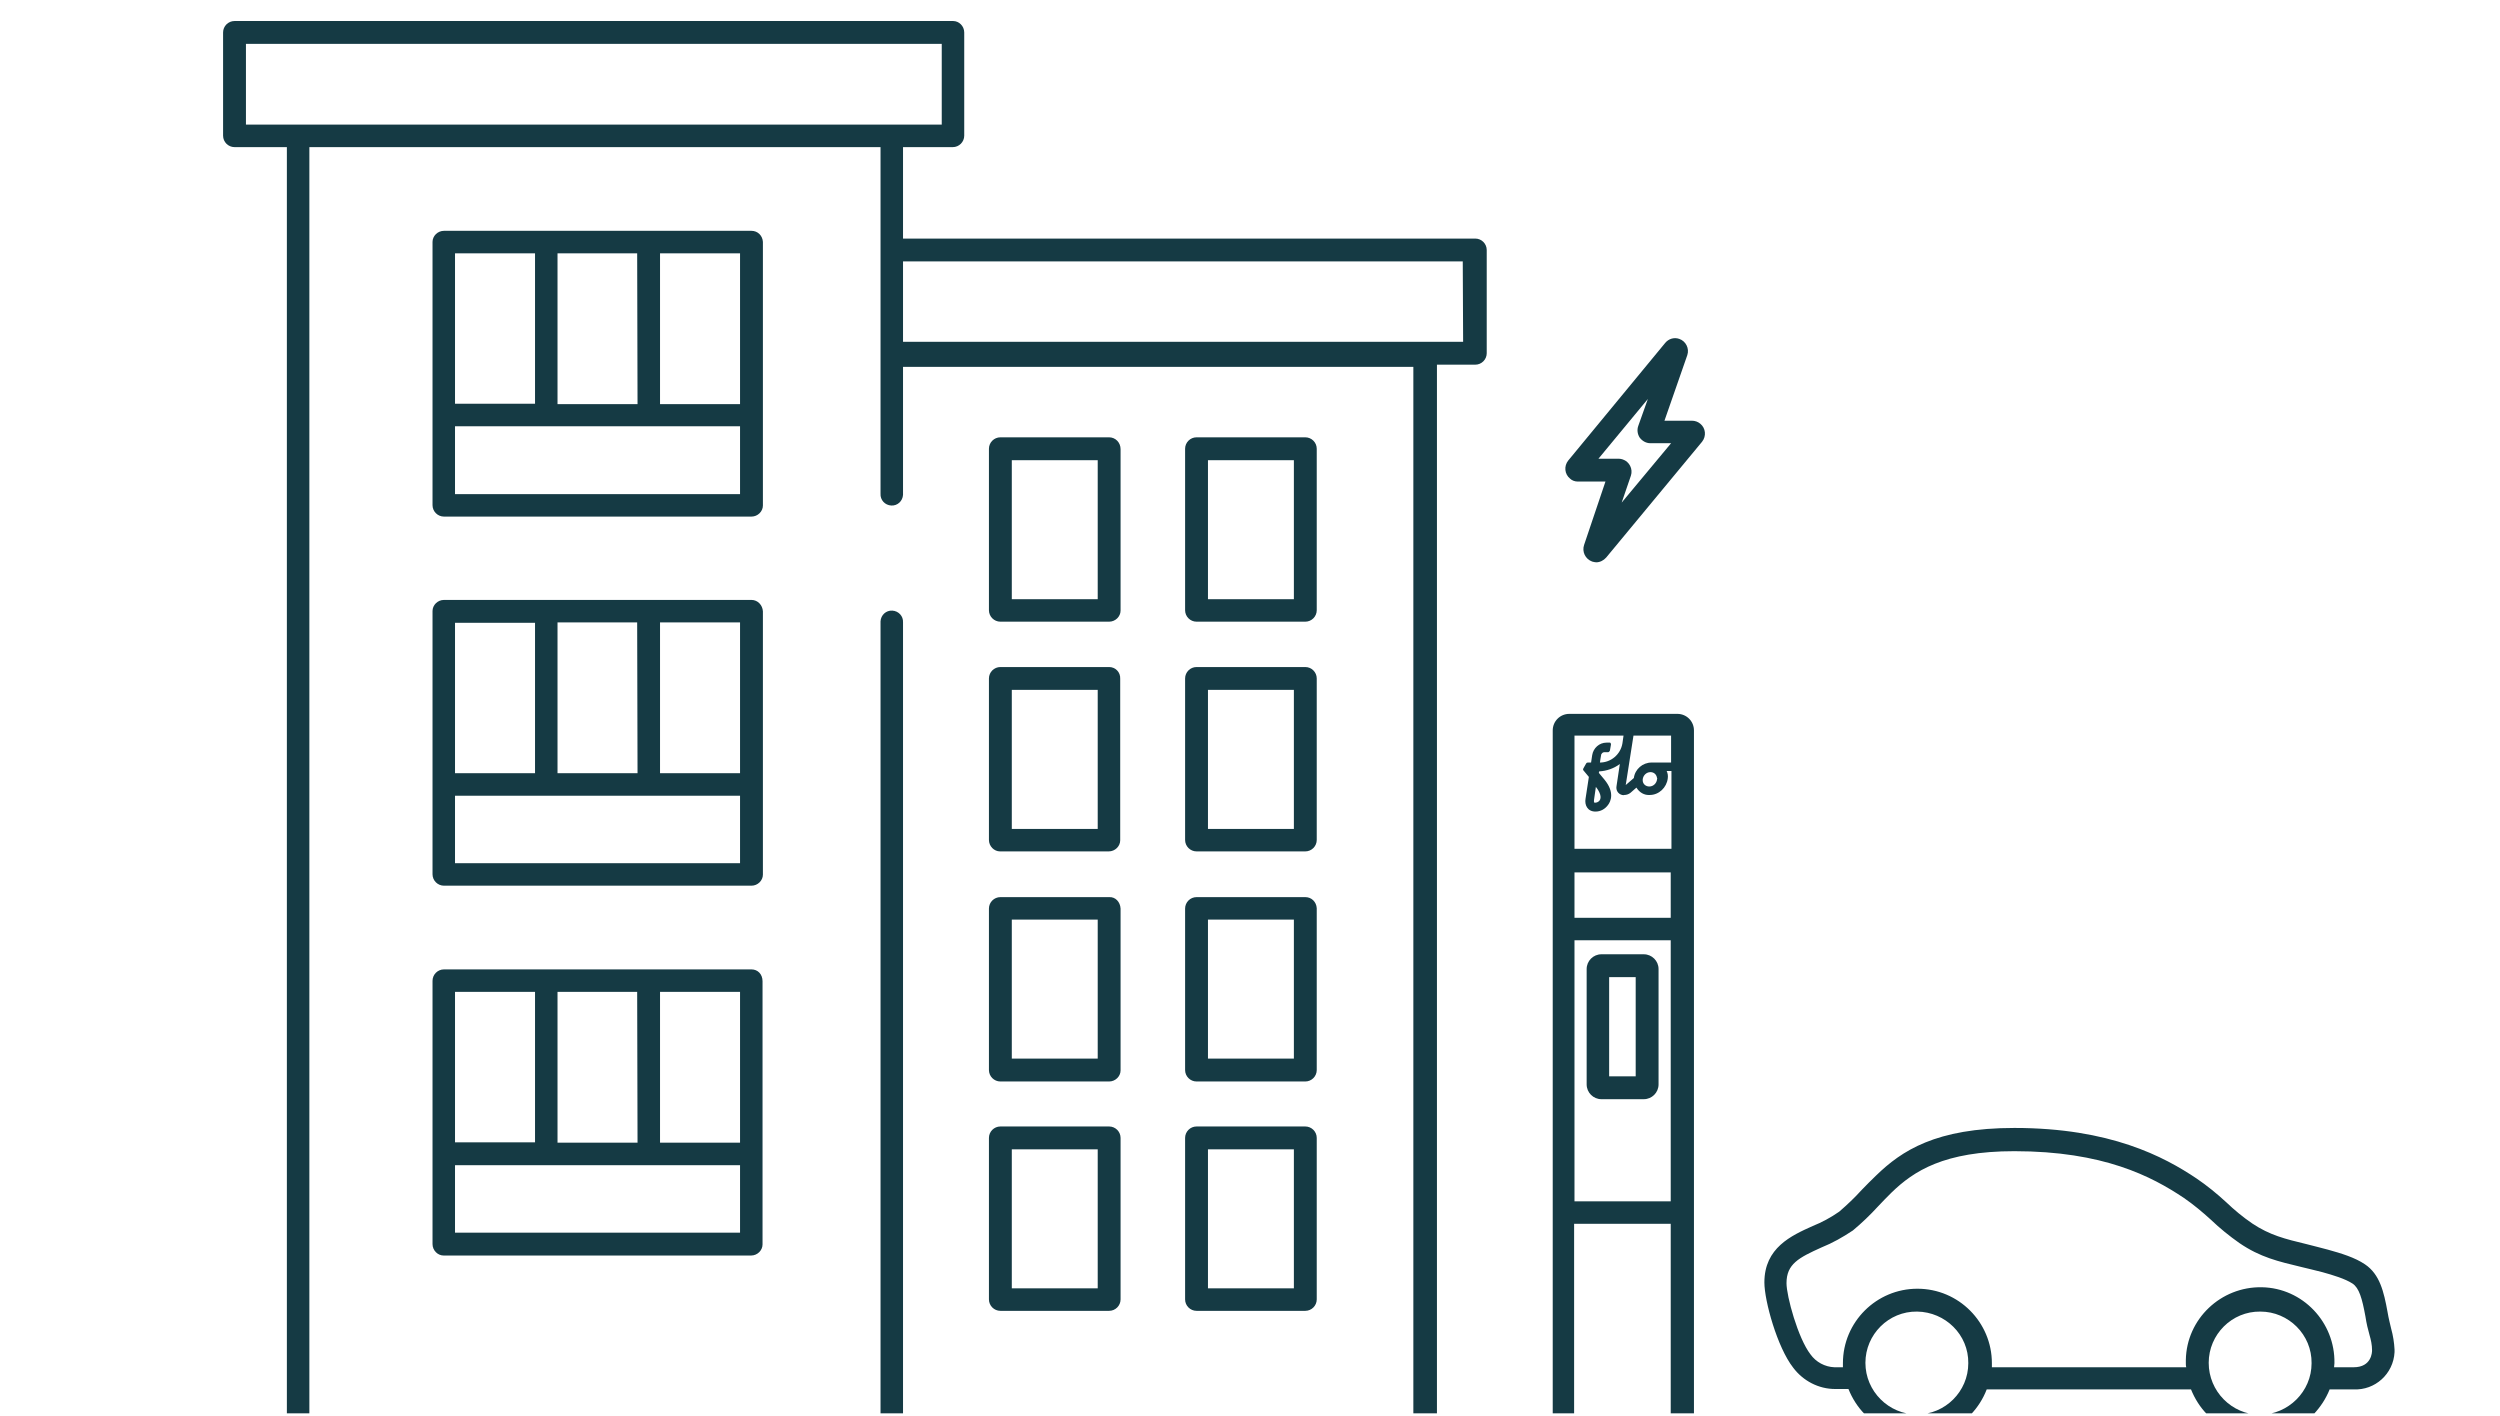
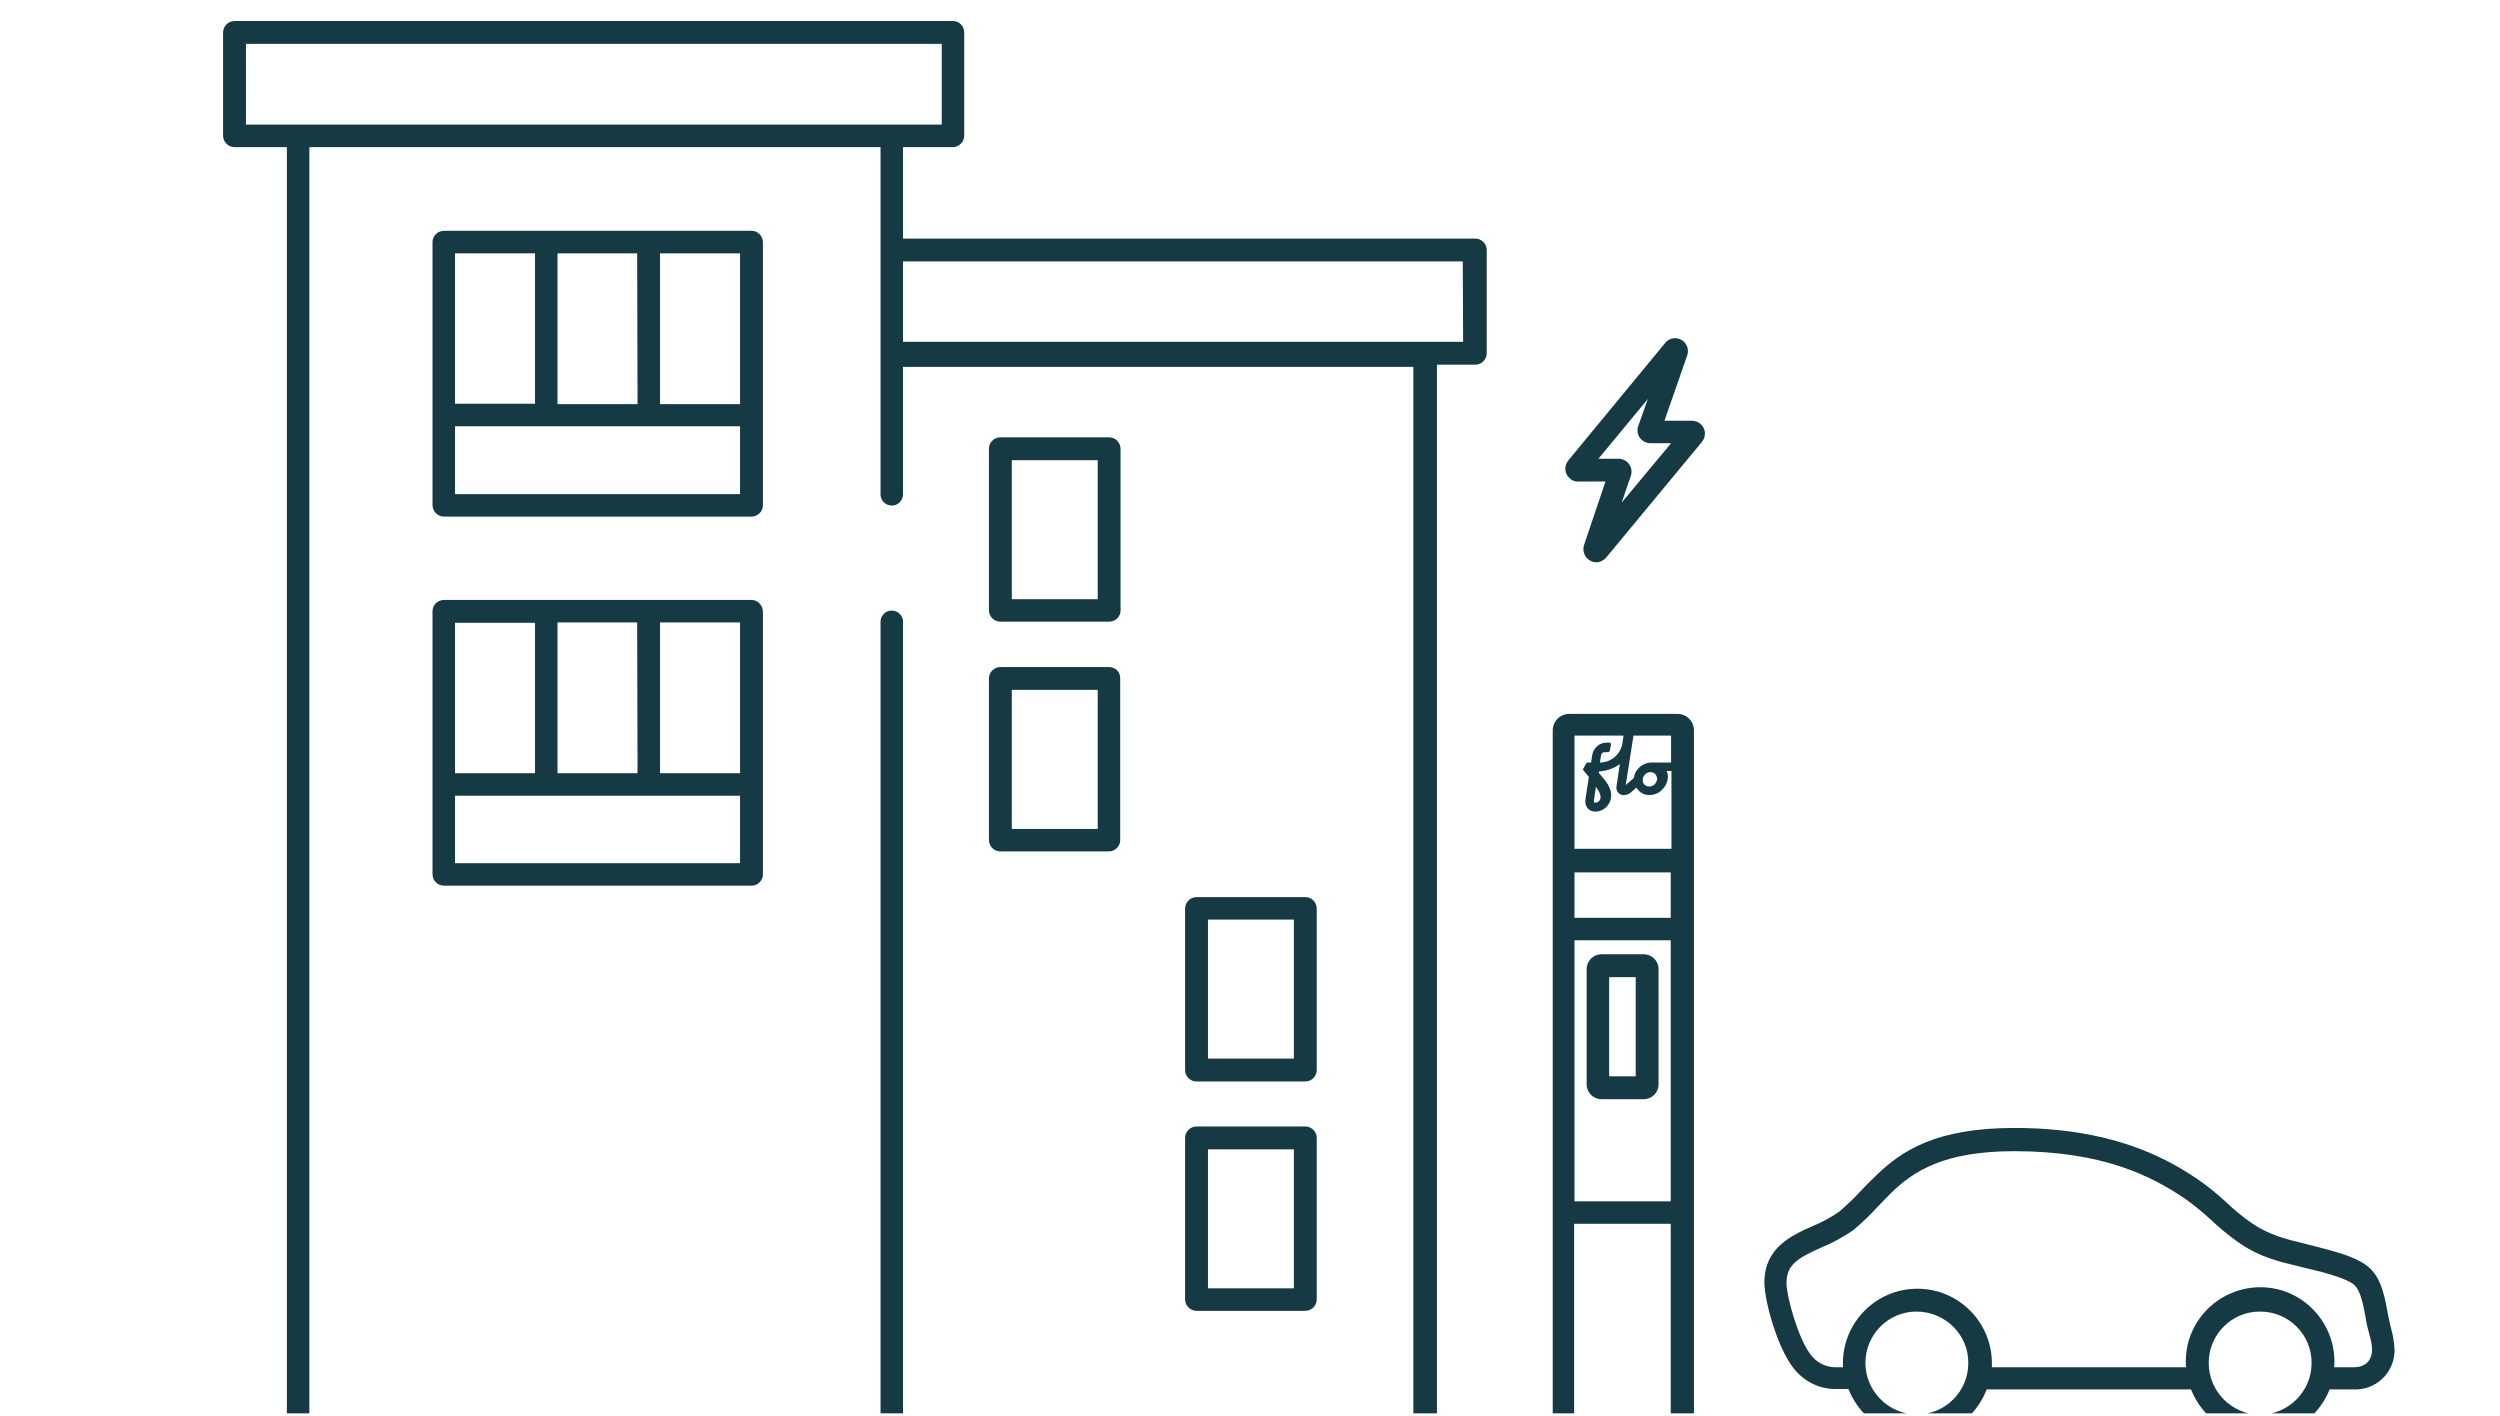
<svg xmlns="http://www.w3.org/2000/svg" xmlns:xlink="http://www.w3.org/1999/xlink" version="1.1" id="Layer_1" x="0px" y="0px" viewBox="0 0 678 384" style="enable-background:new 0 0 678 384;" xml:space="preserve">
  <style type="text/css">
	.st0{clip-path:url(#SVGID_00000155843949910585364440000013944631740880201150_);}
	.st1{fill:#153A44;stroke:#153A44;stroke-miterlimit:10;}
	.st2{fill:#153A44;}
	.st3{clip-path:url(#SVGID_00000155843949910585364440000013944631740880201150_);fill:#FFFFFF;}
	.st4{clip-path:url(#SVGID_00000169558807508798483320000003446811876982591133_);}
	.st5{clip-path:url(#SVGID_00000134963896138611979090000005523938513761565089_);}
</style>
  <g>
    <defs>
      <rect id="SVGID_00000043427234548155924560000013169798539985599166_" x="-12" y="-22.8" width="700.7" height="406.1" />
    </defs>
    <clipPath id="SVGID_00000008835492934637745860000002417100060896223617_">
      <use xlink:href="#SVGID_00000043427234548155924560000013169798539985599166_" style="overflow:visible;" />
    </clipPath>
    <g style="clip-path:url(#SVGID_00000008835492934637745860000002417100060896223617_);">
      <path class="st2" d="M445.8,258.8h-11.5c-2.2,0-4,1.8-4,4v31.3c0,2.2,1.8,4,4,4h11.5c2.2,0,4-1.8,4-4v-31.3    C449.8,260.6,448,258.8,445.8,258.8z M443.6,291.9h-7.2V265h7.2V291.9z" />
    </g>
    <g style="clip-path:url(#SVGID_00000008835492934637745860000002417100060896223617_);">
      <path class="st2" d="M427.9,130.6h7.5l-5.8,17.2c-0.6,1.8,0.3,3.8,2.2,4.5c0.4,0.1,0.8,0.2,1.1,0.2c1,0,2-0.5,2.7-1.3l26-31.4    c1.2-1.5,1-3.7-0.5-4.9c-0.6-0.5-1.4-0.8-2.2-0.8h-7.5l6.2-17.8c0.6-1.8-0.4-3.8-2.2-4.4c-1.4-0.5-2.9,0-3.8,1.1l0,0l-26.3,31.9    c-1.2,1.5-1,3.7,0.5,4.9C426.3,130.3,427.1,130.6,427.9,130.6L427.9,130.6z M446.9,108.2l-2.6,7.3c-0.4,1.1-0.2,2.3,0.4,3.2    c0.7,0.9,1.7,1.5,2.9,1.5h5.6l-13.4,16.1l2.5-7.3c0.6-1.8-0.4-3.8-2.2-4.4c-0.3-0.1-0.7-0.2-1.1-0.2l0,0h-5.5L446.9,108.2z" />
    </g>
    <g style="clip-path:url(#SVGID_00000008835492934637745860000002417100060896223617_);">
      <path class="st2" d="M300.8,118.6h-29.5c-1.7,0-3.1,1.4-3.1,3.1v43.8c0,1.7,1.4,3.1,3.1,3.1h29.5c1.7,0,3.1-1.4,3.1-3l0,0v-43.8    C303.9,120,302.5,118.6,300.8,118.6L300.8,118.6z M297.7,162.5h-23.3v-37.7h23.3V162.5z" />
    </g>
    <g style="clip-path:url(#SVGID_00000008835492934637745860000002417100060896223617_);">
-       <path class="st2" d="M354,118.6h-29.5c-1.7,0-3.1,1.4-3.1,3.1v43.8c0,1.7,1.4,3.1,3.1,3.1H354c1.7,0,3.1-1.4,3.1-3.1v-43.8    C357.1,120,355.7,118.6,354,118.6z M350.9,162.5h-23.3v-37.7h23.3V162.5z" />
-     </g>
+       </g>
    <g style="clip-path:url(#SVGID_00000008835492934637745860000002417100060896223617_);">
      <path class="st2" d="M300.8,180.9h-29.5c-1.7,0-3.1,1.4-3.1,3.1l0,0v43.8c0,1.7,1.4,3.1,3,3.1l0,0h29.5c1.7,0,3.1-1.4,3.1-3l0,0    v-43.8C303.9,182.3,302.5,180.9,300.8,180.9L300.8,180.9z M297.7,224.8h-23.3v-37.7h23.3V224.8z" />
    </g>
    <g style="clip-path:url(#SVGID_00000008835492934637745860000002417100060896223617_);">
-       <path class="st2" d="M354,180.9h-29.5c-1.7,0-3.1,1.4-3.1,3.1l0,0v43.8c0,1.7,1.4,3.1,3.1,3.1l0,0H354c1.7,0,3.1-1.4,3.1-3.1l0,0    V184C357.1,182.3,355.7,180.9,354,180.9L354,180.9z M350.9,224.8h-23.3v-37.7h23.3V224.8z" />
-     </g>
+       </g>
    <g style="clip-path:url(#SVGID_00000008835492934637745860000002417100060896223617_);">
-       <path class="st2" d="M300.8,243.3h-29.5c-1.7,0-3.1,1.4-3.1,3.1v43.8c0,1.7,1.4,3.1,3.1,3.1h29.5c1.7,0,3.1-1.4,3.1-3l0,0v-43.9    C303.8,244.6,302.5,243.2,300.8,243.3L300.8,243.3z M297.7,287.1h-23.3v-37.7h23.3V287.1z" />
-     </g>
+       </g>
    <g style="clip-path:url(#SVGID_00000008835492934637745860000002417100060896223617_);">
      <path class="st2" d="M354,243.3h-29.5c-1.7,0-3.1,1.4-3.1,3.1v43.8c0,1.7,1.4,3.1,3.1,3.1H354c1.7,0,3.1-1.4,3.1-3.1v-43.9    C357,244.6,355.7,243.3,354,243.3z M350.9,287.1h-23.3v-37.7h23.3V287.1z" />
    </g>
    <g style="clip-path:url(#SVGID_00000008835492934637745860000002417100060896223617_);">
-       <path class="st2" d="M300.8,305.5h-29.5c-1.7,0-3.1,1.4-3.1,3.1l0,0v43.8c0,1.7,1.4,3.1,3.1,3.1h29.5c1.7,0,3.1-1.4,3.1-3.1l0,0    v-43.8C303.9,306.9,302.5,305.5,300.8,305.5L300.8,305.5z M297.7,349.4h-23.3v-37.7h23.3V349.4z" />
-     </g>
+       </g>
    <g style="clip-path:url(#SVGID_00000008835492934637745860000002417100060896223617_);">
      <path class="st2" d="M354,305.5h-29.5c-1.7,0-3.1,1.4-3.1,3.1l0,0v43.8c0,1.7,1.4,3.1,3.1,3.1H354c1.7,0,3.1-1.4,3.1-3.1v-43.8    C357.1,306.9,355.7,305.5,354,305.5L354,305.5z M350.9,349.4h-23.3v-37.7h23.3V349.4z" />
    </g>
    <g style="clip-path:url(#SVGID_00000008835492934637745860000002417100060896223617_);">
      <path class="st2" d="M203.8,62.6h-83.4c-1.7,0-3.1,1.4-3.1,3l0,0V137c0,1.7,1.4,3.1,3.1,3.1l0,0h83.4c1.7,0,3.1-1.4,3.1-3l0,0    V65.6C206.8,63.9,205.5,62.6,203.8,62.6L203.8,62.6z M200.7,109.6H179V68.7h21.7V109.6z M172.9,109.6h-21.7V68.7h21.6L172.9,109.6    z M123.4,68.7h21.7v40.8h-21.7L123.4,68.7z M200.7,134h-77.3v-18.4h77.3V134z" />
    </g>
    <g style="clip-path:url(#SVGID_00000008835492934637745860000002417100060896223617_);">
      <path class="st2" d="M203.8,162.7h-83.4c-1.7,0-3.1,1.4-3.1,3l0,0v71.4c0,1.7,1.4,3.1,3.1,3.1l0,0h83.4c1.7,0,3.1-1.4,3.1-3l0,0    v-71.4C206.8,164.1,205.5,162.7,203.8,162.7L203.8,162.7z M200.7,209.7H179v-40.9h21.7V209.7z M172.9,209.7h-21.7v-40.9h21.6    L172.9,209.7z M123.4,168.9h21.7v40.8h-21.7C123.4,209.7,123.4,168.9,123.4,168.9z M200.7,234.1h-77.3v-18.3h77.3V234.1z" />
    </g>
    <g style="clip-path:url(#SVGID_00000008835492934637745860000002417100060896223617_);">
-       <path class="st2" d="M203.8,262.9h-83.4c-1.7,0-3.1,1.4-3.1,3.1l0,0v71.4c0,1.7,1.4,3.1,3,3.1l0,0h83.4c1.7,0,3.1-1.4,3.1-3l0,0    v-71.4C206.8,264.2,205.5,262.9,203.8,262.9L203.8,262.9z M200.7,309.9H179V269h21.7V309.9z M172.9,309.9h-21.7V269h21.6    L172.9,309.9z M123.4,269h21.7v40.8h-21.7L123.4,269z M200.7,334.3h-77.3V316h77.3V334.3z" />
-     </g>
+       </g>
    <g style="clip-path:url(#SVGID_00000008835492934637745860000002417100060896223617_);">
      <path class="st2" d="M674.7,383.6h-47.3c1.9-2,3.4-4.3,4.4-6.8h6.5c5.8,0.3,10.8-4.2,11.1-10.1c0-0.2,0-0.4,0-0.7    c-0.1-1.9-0.4-3.8-0.9-5.6c-0.3-1.3-0.7-2.8-1-4.6c-1-5.5-2.1-10.2-6.1-12.9c-2.8-1.9-6.5-3-10.1-4c-2.1-0.6-4-1-5.8-1.5    c-5.8-1.4-9.9-2.4-14.7-5.6c-2.5-1.7-4.9-3.7-7.1-5.8c-2.5-2.3-5.2-4.5-8-6.4c-8.8-5.9-23.4-13.7-49.4-13.7    c-21.3,0-30.6,6.2-37.5,12.9c-1.3,1.2-2.6,2.6-3.9,3.9c-1.9,2.1-3.9,4-6.1,5.9c-2.3,1.6-4.7,2.9-7.2,3.9    c-5.8,2.6-13.1,5.9-13.1,15.3c0,5,3.5,17.6,7.8,23.1c2.7,3.6,6.9,5.8,11.4,5.8h3.6c1,2.5,2.5,4.9,4.4,6.8h-46.3V254.1V254v-0.1    v-21.4v-0.1v-0.1v-34.2c0-2.5-2-4.5-4.5-4.5l0,0h-29.3c-2.5,0-4.5,2-4.5,4.5l0,0v34.2v0.1v0.1v21.3v0.1v0.1v129.6h-31.4V98.9h10.4    c1.7,0,3.1-1.4,3.1-3.1v-28c0-1.7-1.4-3.1-3.1-3.1H244.9V39.9h13.5c1.7,0,3.1-1.4,3.1-3.1l0,0v-28c0-1.7-1.4-3.1-3-3.1l0,0H63.6    c-1.7,0-3.1,1.4-3.1,3.1l0,0v28c0,1.7,1.4,3.1,3.1,3.1h14.2v343.7H3.2c-1.7-0.1-3.1,1.2-3.2,2.9c-0.1,1.7,1.2,3.1,2.9,3.2    c0.1,0,0.2,0,0.4,0h671.5c1.7,0.1,3.1-1.2,3.2-2.9c0.1-1.7-1.2-3.1-2.9-3.2C675,383.6,674.9,383.6,674.7,383.6z M538.8,376.8h55.4    c1,2.5,2.5,4.9,4.4,6.8h-64.1C536.3,381.7,537.8,379.4,538.8,376.8L538.8,376.8z M599,369.6c0-7.7,6.3-14,14-13.9    c7.7,0,14,6.3,13.9,14c0,7.7-6.3,13.9-14,14C605.2,383.6,599,377.3,599,369.6L599,369.6z M491,367.3c-3.4-4.4-6.5-15.8-6.5-19.3    c0-5.2,3.3-6.9,9.5-9.7c3-1.2,5.8-2.8,8.5-4.6c2.4-2,4.7-4.2,6.8-6.5c1.2-1.3,2.5-2.6,3.7-3.8c6-5.8,14.2-11.2,33.3-11.2    c24.1,0,37.2,6.8,46,12.7c2.6,1.8,5,3.8,7.3,5.9c2.4,2.3,5,4.4,7.7,6.3c5.7,3.9,10.6,5,16.8,6.5c1.8,0.4,3.6,0.9,5.7,1.4    c2.9,0.8,6.2,1.8,8.2,3.1c1.8,1.2,2.6,4,3.5,8.9c0.3,2,0.7,3.6,1.1,5c0.4,1.4,0.7,2.7,0.7,4.2c0,0.5-0.1,4.6-5,4.6H633    c0-0.4,0.1-0.7,0.1-1.1c0.2-11.1-8.6-20.4-19.7-20.6c-11.1-0.2-20.4,8.6-20.6,19.7c0,0.3,0,0.6,0,0.9c0,0.4,0,0.7,0.1,1.1h-52.7    c0-0.4,0-0.7,0-1.1c0-11.1-9-20.2-20.2-20.2c-11.1,0-20.2,9-20.2,20.2l0,0c0,0.4,0,0.7,0,1.1h-2.3    C494.9,370.7,492.5,369.4,491,367.3L491,367.3z M505.9,369.6c0-7.7,6.3-14,14-13.9s14,6.3,13.9,14c0,7.7-6.3,13.9-13.9,13.9    C512.2,383.6,505.9,377.3,505.9,369.6L505.9,369.6z M453.1,248.9H427v-12.3h26.1V248.9z M427,255h26.1v70.8H427V255z M453.1,206.8    h-5.2c-2.4,0-4.5,1.8-4.8,4.2l-2.2,1.9l2.1-13.4h10.2v7.3H453.1z M449.4,211.3c-0.1,1.1-1,2-2.1,2c-1,0-1.8-0.7-1.8-1.7    c0-0.1,0-0.1,0-0.2c0.1-1.1,1-2,2.1-2c1,0,1.7,0.7,1.8,1.7C449.5,211.2,449.5,211.2,449.4,211.3L449.4,211.3z M427,199.5h13.3    l-0.3,2.1c-0.5,3-3.1,5.2-6.1,5.2c0-0.2,0.3-1.9,0.3-1.9c0-0.5,0.5-1,1.1-0.9h0.8c0.2,0,0.4-0.2,0.5-0.4l0.3-1.7    c0-0.2-0.1-0.5-0.3-0.5h-0.1h-0.8c-2,0-3.6,1.5-3.9,3.4l-0.3,2h-0.9c-0.2,0-0.3,0.1-0.4,0.2l-0.8,1.4c-0.1,0.2-0.1,0.4,0,0.5    l1.5,1.8l-0.9,5.9c-0.3,1.7,0.5,3.5,2.7,3.5c1.4,0,2.6-0.7,3.4-1.8c0.7-0.9,1.9-3.4-1-6.9l-1.5-1.8l0.1-0.4c2-0.1,4-0.8,5.6-2    l-0.9,6c-0.2,1.1,0.4,2.1,1.5,2.4c0.2,0,0.4,0.1,0.6,0c0.6,0,1.2-0.2,1.7-0.6l1.6-1.4c0.8,1.3,2.1,2.1,3.6,2c2.5,0,4.6-2,4.9-4.5    c0.1-0.7,0-1.4-0.3-2h1.3v21.1H427V199.5z M432.8,213.4c1.2,1.5,1.6,2.9,1,3.7c-0.3,0.4-0.8,0.6-1.3,0.6c-0.1,0-0.3-0.1-0.2-0.8    L432.8,213.4z M396.8,92.7H244.9V70.9h151.8L396.8,92.7z M66.7,11.9h188.7v21.9H66.7V11.9z M244.9,383.6V168.8    c0.1-1.7-1.2-3.1-2.9-3.2c-1.7-0.1-3.1,1.2-3.2,2.9c0,0.1,0,0.2,0,0.4v214.9H83.9V39.9h154.9v55.9c0,0.1,0,0.2,0,0.3    c0,0.1,0,0.2,0,0.3v37.5c-0.1,1.7,1.2,3.1,2.9,3.2c1.7,0.1,3.1-1.2,3.2-2.9c0-0.1,0-0.2,0-0.4V99.5h138.4v284.2H244.9V383.6z     M426.9,383.6v-51.7h26.2v51.7H426.9z" />
    </g>
  </g>
</svg>